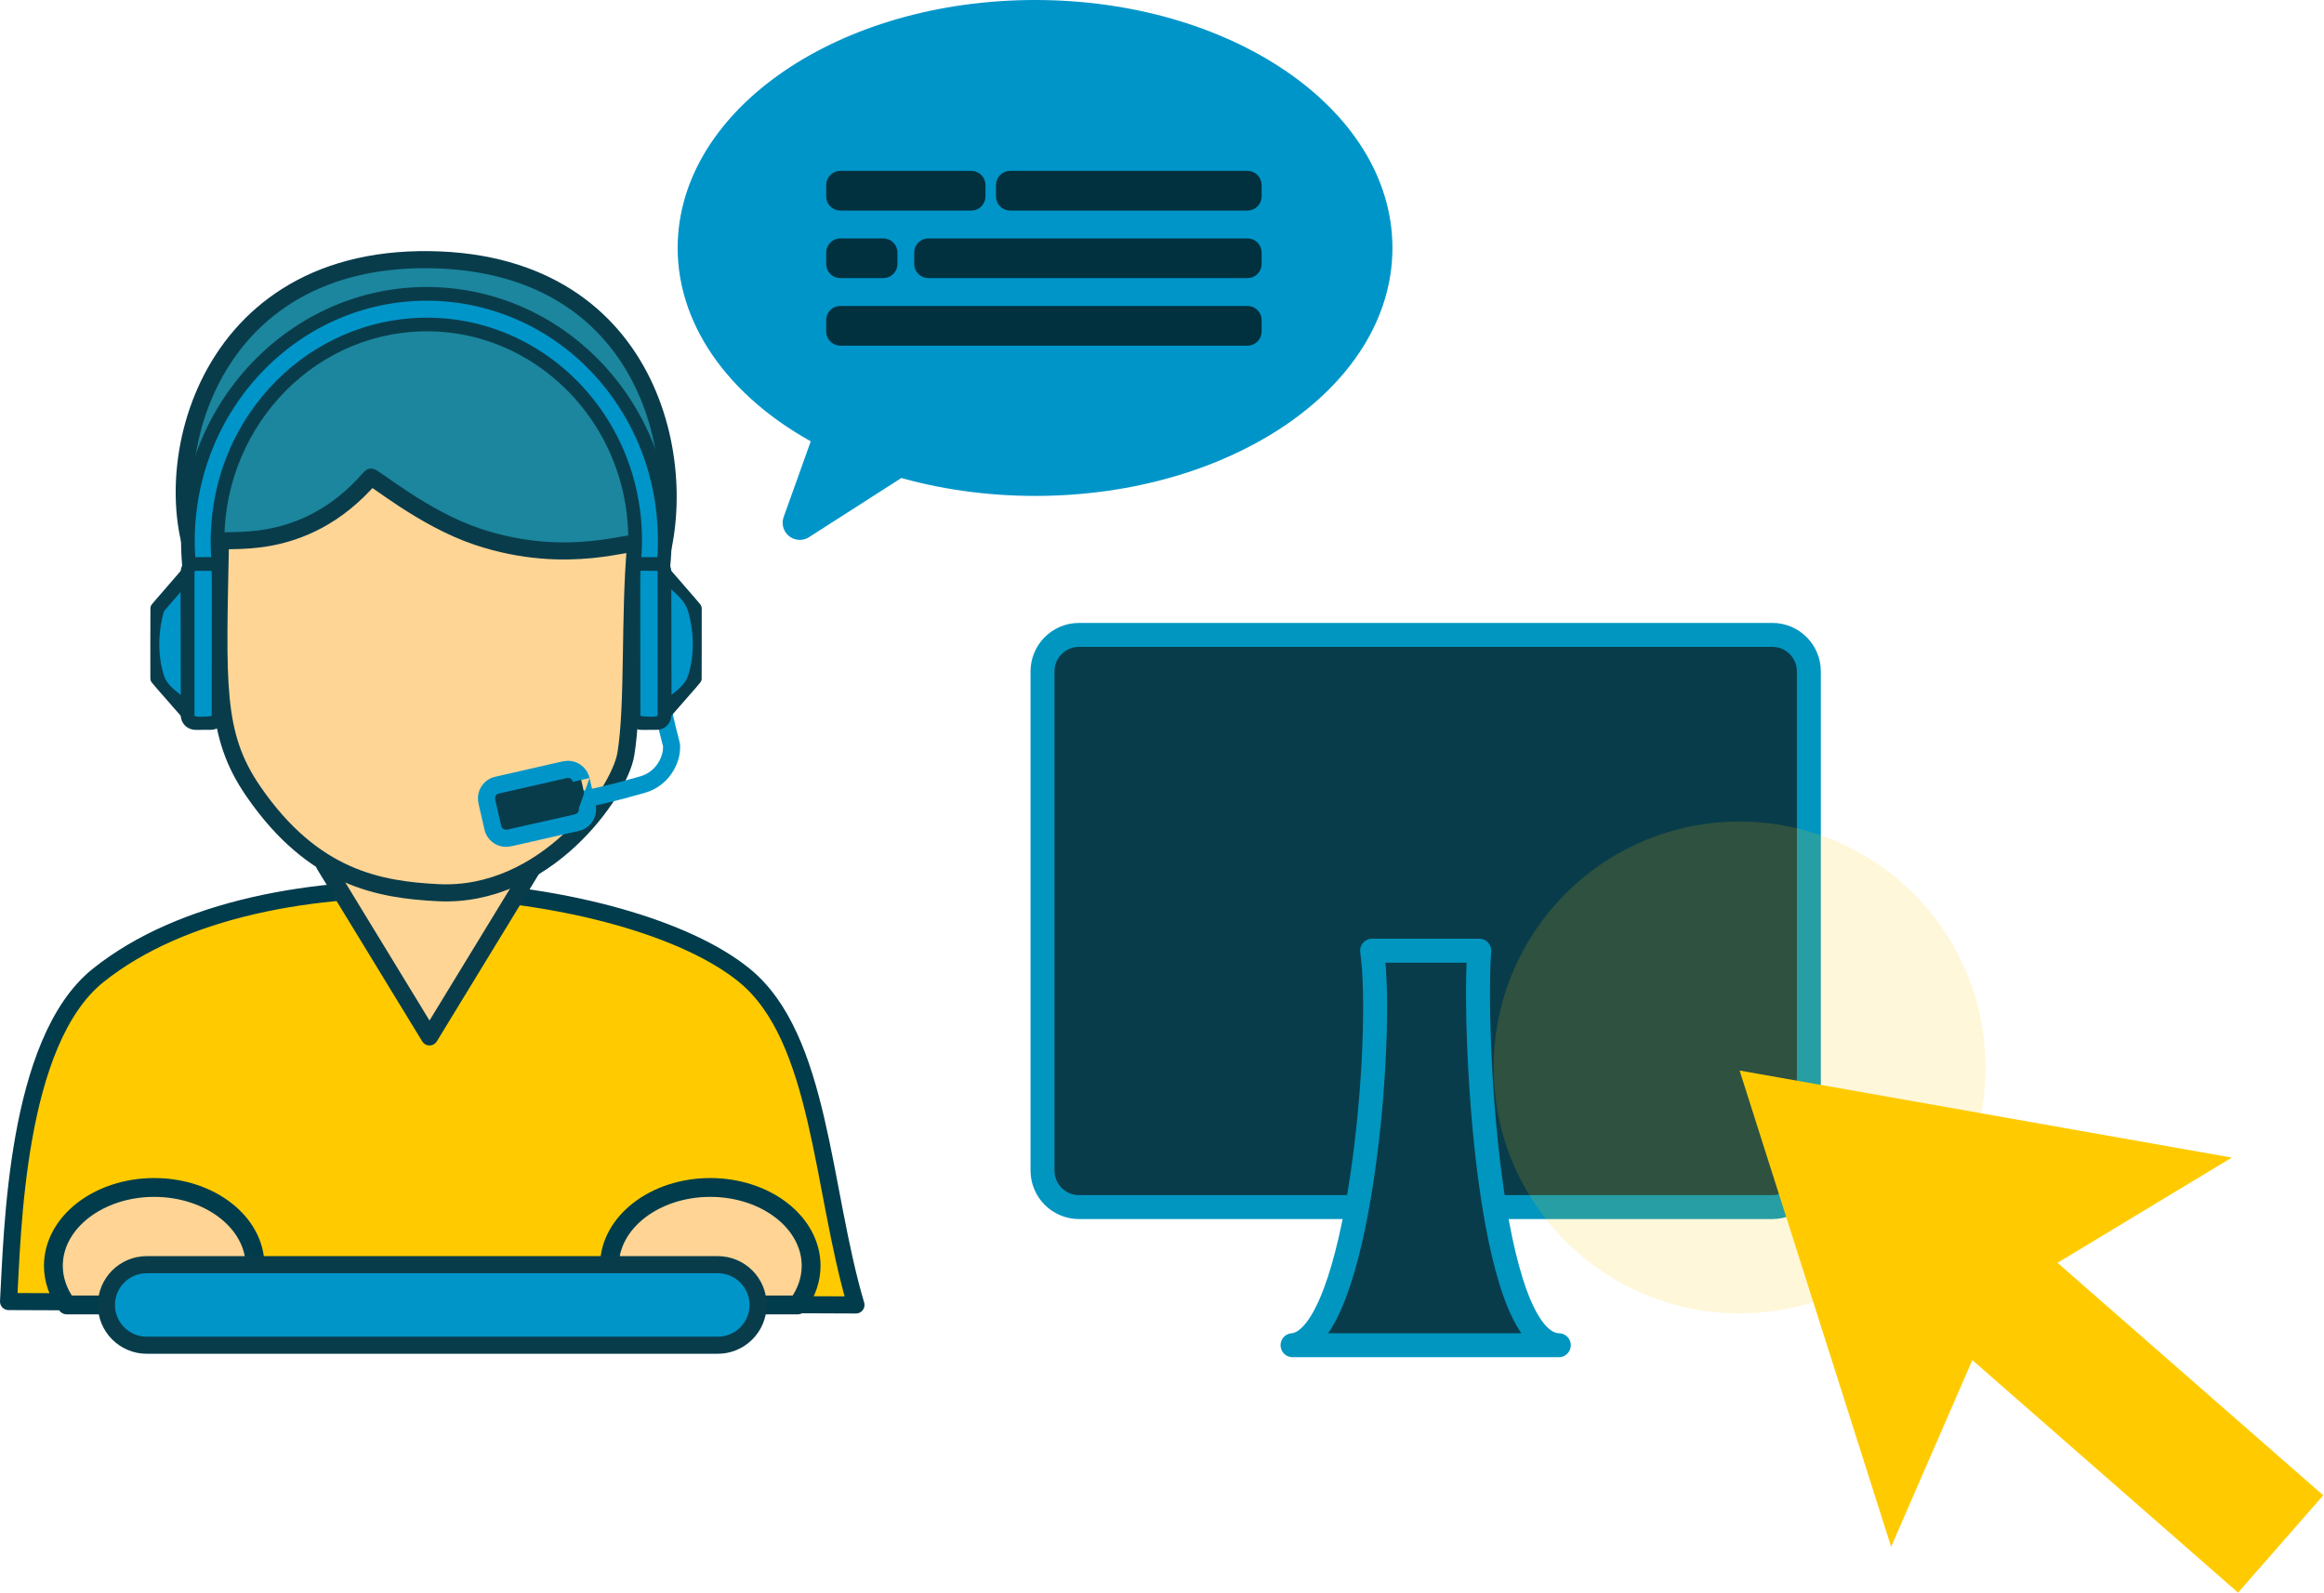
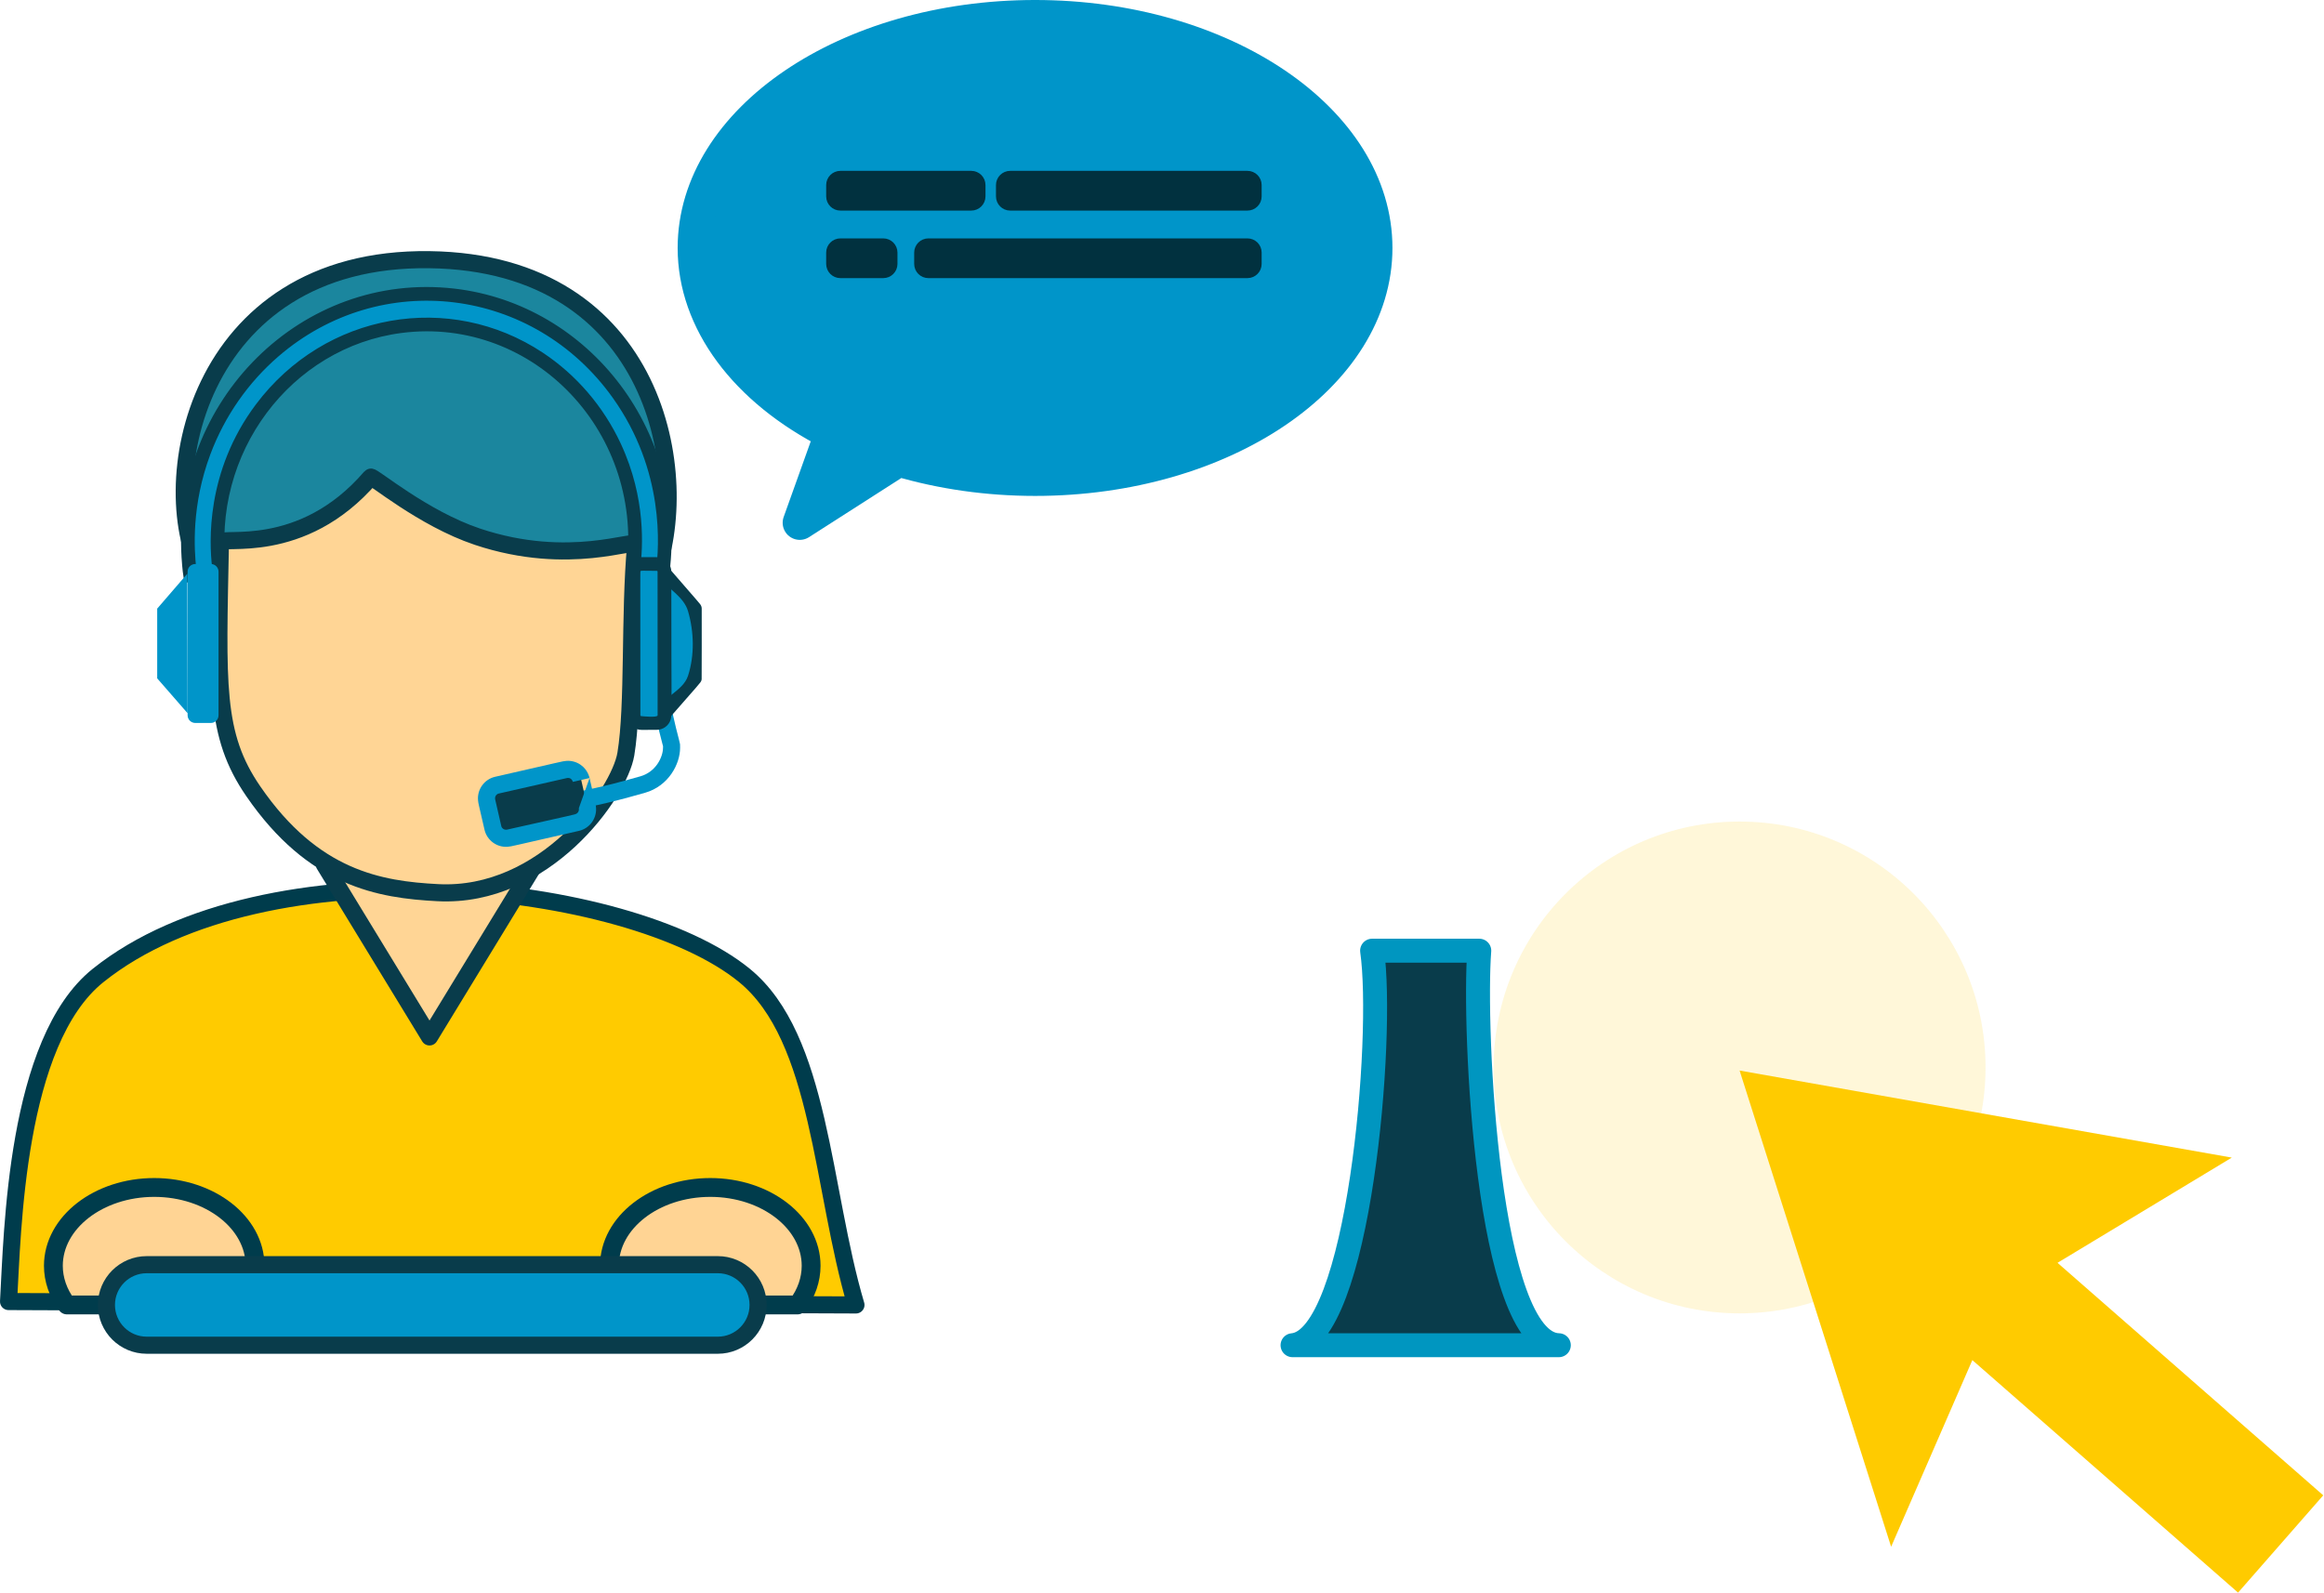
<svg xmlns="http://www.w3.org/2000/svg" width="100%" height="100%" viewBox="0 0 1097 752" version="1.1" xml:space="preserve" style="fill-rule:evenodd;clip-rule:evenodd;stroke-linejoin:round;stroke-miterlimit:1.5;">
  <g>
    <g>
      <path d="M351.417,460.543c36.092,29.521 36.385,100.828 52.619,155.561l-399.999,-1.608c1.881,-32.592 3.263,-122.74 42.265,-153.953c79.094,-63.298 250.633,-44.562 305.115,0Z" style="fill:#ffcb00;stroke:#003c4c;stroke-width:8.07px;" />
      <path d="M202.745,489.566l-49.678,-81.44l99.355,0l-49.677,81.44Z" style="fill:#ffd595;stroke:#093c4b;stroke-width:8.07px;" />
      <path d="M308.744,272.883c-69.946,-3.878 -129.99,-0.384 -212.433,-0c-24.402,-41.765 -5.084,-151.769 106.434,-150.282c107.779,1.437 124.845,102.678 105.999,150.282Z" style="fill:#1b869e;stroke:#093c4b;stroke-width:8.07px;" />
      <path d="M104.045,256.116c-1.293,67.282 -2.928,90.623 15.521,117.477c28.365,41.288 59.657,46.438 87.098,47.862c50.542,2.624 85.692,-46.902 88.76,-65.447c3.839,-23.204 1.588,-65.545 4.615,-98.724c0.332,-3.637 -30.905,10.764 -74.738,-3.911c-25.669,-8.594 -49.581,-28.955 -50.315,-28.1c-32.59,37.947 -70.877,27.508 -70.941,30.843Z" style="fill:#ffd595;stroke:#093c4b;stroke-width:8.07px;" />
      <g>
        <path d="M255.736,381.854c27.35,-6.467 25.054,-5.05 47.615,-11.438c9.353,-2.648 13.654,-11.503 13.641,-17.34c-0.007,-2.926 0.557,2.361 -4.72,-20.824" style="fill:none;stroke:#0095c9;stroke-width:8.07px;" />
        <path d="M274.351,368.229l2.827,12.469c0.78,3.442 -1.381,6.869 -4.822,7.649l-32.074,7.27c-3.441,0.78 -6.868,-1.38 -7.648,-4.821l-2.827,-12.47c-0.78,-3.441 1.38,-6.869 4.822,-7.649l32.074,-7.27c3.441,-0.78 6.868,1.38 7.648,4.822Z" style="fill:#093c4b;" />
        <path d="M278.289,367.336c2.813,12.466 2.989,12.439 3.075,14.302c0.233,5.053 -3.225,9.537 -8.09,10.641c-31.713,7.191 -31.688,7.368 -33.671,7.509c-5.142,0.366 -9.775,-3.11 -10.901,-8.075c-2.738,-12.063 -2.873,-12.036 -3.044,-13.804c-0.506,-5.239 3.001,-10.018 8.053,-11.163c31.713,-7.192 31.687,-7.369 33.67,-7.51c2.406,-0.171 4.777,0.506 6.713,1.859c3.486,2.438 4.129,5.993 4.195,6.241l-7.87,1.809c-0.066,-0.23 -0.55,-1.897 -2.347,-1.859c-0.169,0.003 -0.336,0.027 -0.501,0.064c-2.588,0.586 -32.143,7.279 -32.342,7.351c-0.992,0.361 -1.773,1.455 -1.479,2.757c0.232,1.024 2.847,12.594 2.928,12.792c0.435,1.069 1.552,1.692 2.736,1.424c31.79,-7.199 31.895,-6.96 32.854,-7.613c1.24,-0.846 1.002,-2.284 0.967,-2.495l5.054,-14.23Z" style="fill:#0095c9;" />
      </g>
      <path d="M312.387,273.216l-13.81,-2.241c0.624,-4.057 1.011,-8.15 1.158,-12.254c2.02,-56.249 -40.475,-103.5 -94.837,-105.451c-54.362,-1.952 -100.136,42.13 -102.155,98.378c-0.221,6.144 0.096,12.294 0.946,18.376l-13.84,2.106c-0.971,-6.945 -1.333,-13.968 -1.081,-20.984c2.306,-64.228 54.575,-114.565 116.649,-112.336c62.074,2.229 110.599,56.184 108.293,120.412c-0.168,4.687 -0.61,9.36 -1.323,13.994Z" style="fill:#0095c9;" />
      <path d="M311.87,276.404c-4.777,-0.837 -9.576,-1.54 -14.352,-2.377c-0.601,-0.105 -2.453,-1.415 -2.135,-3.531c9.891,-65.885 -43.621,-121.276 -105.722,-113.309c-52.237,6.702 -90.243,56.756 -82.849,111.837c0.008,0.056 0.468,1.827 -0.712,3.15c-0.117,0.131 -0.771,0.864 -1.925,1.044c-1.147,0.178 -13.801,2.146 -14.351,2.142c-1.036,-0.008 -2.809,-0.664 -3.175,-2.792c-0.567,-3.29 -0.901,-8.636 -0.948,-9.39c-4.63,-74.134 56.834,-135.198 128.721,-126.927c63.822,7.344 111.548,68.254 101.162,137.427c-0.286,1.9 -2.027,2.678 -2.699,2.729c-0.337,0.026 -0.678,-0.029 -1.015,-0.003Zm-2.207,-6.902c1.463,-11.202 4.196,-47.177 -20.404,-81.659c-37.419,-52.447 -109.623,-61.25 -157.904,-19.507c-14.122,12.21 -25.274,28.052 -32.062,46.18c-8.97,23.961 -7.672,44.838 -6.649,53.921l7.43,-1.13c-1.223,-10.656 -3.156,-44.579 20.748,-76.412c32.615,-43.433 91.464,-53.491 135.391,-24.391c15.839,10.493 28.638,25.399 36.822,42.971c12.067,25.907 10.357,49.363 9.171,58.817l7.457,1.21Z" style="fill:#093c4b;" />
      <g>
        <path d="M313.646,336.744l14.355,-16.467l-0,-32.934l-14.212,-16.468" style="fill:#0095c9;" />
        <path d="M313.959,341.301l-4.87,-4.244c2.447,-7.57 13.235,-10.421 15.682,-17.99c3.129,-9.681 2.846,-20.755 -0,-30.523c-1.916,-6.577 -8.951,-10.371 -13.426,-15.557l-2.112,-2.447l4.891,-4.22c16.172,18.738 16.338,18.633 16.816,19.684c0.046,0.1 0.29,0.636 0.291,1.339c0.002,2.671 0.032,32.943 -0.033,33.396c-0.023,0.152 -0.056,0.304 -0.099,0.452c-0.369,1.25 -0.631,1.122 -17.14,20.11Z" style="fill:#093c4b;" />
        <path d="M310.03,266.287l-7.362,0c-1.996,0 -3.616,1.621 -3.616,3.617l0,67.812c0,1.996 1.62,3.616 3.616,3.616l7.362,0c1.996,0 3.616,-1.62 3.616,-3.616l0,-67.812c0,-1.996 -1.62,-3.617 -3.616,-3.617Z" style="fill:#0095c9;" />
        <path d="M310.044,264.996l0.024,-1.939c0.046,0.002 2.875,-0.127 5.029,2.243c1.228,1.351 1.779,3.04 1.779,4.583c0.002,67.451 0.421,67.524 -0.308,69.868c-0.895,2.875 -3.574,4.811 -6.517,4.811c-7.058,0.002 -7.063,0.129 -8.422,-0.078c-3.362,-0.515 -5.807,-3.432 -5.807,-6.748c-0.002,-67.45 -0.421,-67.524 0.308,-69.867c1.022,-3.281 4.093,-4.807 6.363,-4.81c2.519,-0.003 5.038,0.001 7.558,-0.002l-0.007,1.939Zm-0.055,4.521c-7.236,0 -7.356,-0.209 -7.632,0.158c-0.206,0.275 -0.08,0.332 -0.075,68.021c-0,0.185 0.125,0.381 0.324,0.402c0.622,0.063 7.68,0.787 7.808,-0.339c0.023,-0.205 0,-67.936 -0.023,-67.995c-0.073,-0.184 -0.224,-0.225 -0.402,-0.247Z" style="fill:#093c4b;" />
      </g>
      <g>
        <path d="M88.559,336.744l-14.355,-16.467l0,-32.934l14.212,-16.468" style="fill:#0095c9;" />
-         <path d="M93.116,337.057l-4.87,4.244c-16.509,-18.988 -16.771,-18.86 -17.14,-20.11c-0.021,-0.071 -0.131,-0.446 -0.132,-0.914c-0.002,-2.671 -0.032,-32.937 0.033,-33.393c0.016,-0.108 0.099,-0.693 0.477,-1.283c0.308,-0.481 0.347,-0.452 16.597,-19.281l4.891,4.22l-15.538,18.004c-2.846,9.768 -3.129,20.842 0,30.523c2.447,7.569 13.235,10.42 15.682,17.99Z" style="fill:#093c4b;" />
        <path d="M92.175,266.287l7.362,0c1.996,0 3.616,1.621 3.616,3.617l-0,67.812c-0,1.996 -1.62,3.616 -3.616,3.616l-7.362,0c-1.996,0 -3.616,-1.62 -3.616,-3.616l-0,-67.812c-0,-1.996 1.62,-3.617 3.616,-3.617Z" style="fill:#0095c9;" />
-         <path d="M92.161,264.996l-0.007,-1.939c7.308,0.008 7.324,-0.155 8.759,0.139c3.204,0.656 5.47,3.499 5.47,6.687c0.002,67.451 0.421,67.524 -0.308,69.868c-0.896,2.876 -3.574,4.811 -6.518,4.811c-7.058,0.002 -7.063,0.129 -8.421,-0.078c-3.362,-0.515 -5.807,-3.432 -5.807,-6.748c-0.002,-67.45 -0.421,-67.524 0.308,-69.867c0.5,-1.608 1.587,-2.968 2.985,-3.818c1.698,-1.032 3.298,-0.985 3.515,-0.994l0.024,1.939Zm0.055,4.521c-0.192,0.023 -0.359,0.08 -0.415,0.289c-0.022,0.082 -0.02,67.941 0.002,68.016c0.307,1.043 7.175,0.339 7.796,0.276c0.199,-0.021 0.324,-0.217 0.324,-0.402c0.005,-67.672 0.187,-67.778 -0.121,-68.072c-0.215,-0.205 -0.271,-0.097 -7.586,-0.107Z" style="fill:#093c4b;" />
      </g>
      <g>
        <path d="M327.948,117.071c0,34.444 23.994,66.862 64.711,87.43l-15.143,42.314l46.664,-29.891c20.306,6.03 42.231,9.143 64.395,9.143c88.653,-0 160.627,-48.84 160.627,-108.996c0,-60.157 -71.974,-108.996 -160.627,-108.996c-88.652,-0 -160.627,48.839 -160.627,108.996Z" style="fill:#0095c9;stroke:#0095c9;stroke-width:16.15px;" />
        <g>
          <path d="M461.144,87.371l-0,5.345c-0,1.475 -1.198,2.673 -2.673,2.673l-61.787,-0c-1.475,-0 -2.673,-1.198 -2.673,-2.673l0,-5.345c0,-1.475 1.198,-2.672 2.673,-2.672l61.787,-0c1.475,-0 2.673,1.197 2.673,2.672Z" style="fill:#01313f;stroke:#01313f;stroke-width:8.07px;" />
          <path d="M591.502,87.371l0,5.345c0,1.475 -1.197,2.673 -2.672,2.673l-111.992,-0c-1.475,-0 -2.672,-1.198 -2.672,-2.673l-0,-5.345c-0,-1.475 1.197,-2.672 2.672,-2.672l111.992,-0c1.475,-0 2.672,1.197 2.672,2.672Z" style="fill:#01313f;stroke:#01313f;stroke-width:8.07px;" />
        </g>
-         <path d="M591.502,151.146l0,5.345c0,1.475 -1.197,2.672 -2.672,2.672l-192.146,0c-1.475,0 -2.673,-1.197 -2.673,-2.672l0,-5.345c0,-1.475 1.198,-2.673 2.673,-2.673l192.146,0c1.475,0 2.672,1.198 2.672,2.673Z" style="fill:#01313f;stroke:#01313f;stroke-width:8.07px;" />
        <g>
          <path d="M419.596,119.259l-0,5.345c-0,1.475 -1.198,2.672 -2.673,2.672l-20.239,0c-1.475,0 -2.673,-1.197 -2.673,-2.672l0,-5.345c0,-1.475 1.198,-2.673 2.673,-2.673l20.239,-0c1.475,-0 2.673,1.198 2.673,2.673Z" style="fill:#01313f;stroke:#01313f;stroke-width:8.07px;" />
          <path d="M591.502,119.259l0,5.345c0,1.475 -1.197,2.672 -2.672,2.672l-150.598,0c-1.475,0 -2.673,-1.197 -2.673,-2.672l0,-5.345c0,-1.475 1.198,-2.673 2.673,-2.673l150.598,-0c1.475,-0 2.672,1.198 2.672,2.673Z" style="fill:#01313f;stroke:#01313f;stroke-width:8.07px;" />
        </g>
      </g>
      <path d="M376.499,616.104l-82.448,-0c-4.178,-5.622 -6.378,-11.999 -6.378,-18.49c0,-20.409 21.33,-36.979 47.602,-36.979c26.272,-0 47.601,16.57 47.601,36.979c0,6.491 -2.199,12.868 -6.377,18.49Z" style="fill:#ffd494;stroke:#003c4c;stroke-width:8.89px;stroke-miterlimit:0;" />
-       <path d="M114.022,616.104l-82.448,-0c-4.178,-5.622 -6.377,-11.999 -6.377,-18.49c-0,-20.409 21.329,-36.979 47.601,-36.979c26.272,-0 47.602,16.57 47.602,36.979c-0,6.491 -2.2,12.868 -6.378,18.49Z" style="fill:#ffd494;stroke:#003c4c;stroke-width:8.89px;stroke-miterlimit:0;" />
+       <path d="M114.022,616.104l-82.448,-0c-4.178,-5.622 -6.377,-11.999 -6.377,-18.49c-0,-20.409 21.329,-36.979 47.601,-36.979c26.272,-0 47.602,16.57 47.602,36.979c-0,6.491 -2.2,12.868 -6.378,18.49" style="fill:#ffd494;stroke:#003c4c;stroke-width:8.89px;stroke-miterlimit:0;" />
      <path d="M357.841,616.104c-0,10.493 -8.52,19.013 -19.013,19.013l-269.583,-0c-10.493,-0 -19.013,-8.52 -19.013,-19.013c0,-10.494 8.52,-19.013 19.013,-19.013l269.583,-0c10.493,-0 19.013,8.519 19.013,19.013Z" style="fill:#0095c9;stroke:#093c4b;stroke-width:8.07px;" />
    </g>
    <g>
-       <path d="M853.84,316.989l-0,235.674c-0,9.513 -7.724,17.237 -17.238,17.237l-327.267,-0c-9.513,-0 -17.237,-7.724 -17.237,-17.237l0,-235.674c0,-9.513 7.724,-17.237 17.237,-17.237l327.267,-0c9.514,-0 17.238,7.724 17.238,17.237Z" style="fill:#093c4b;stroke:#0096c0;stroke-width:11.3px;" />
      <path d="M735.817,635.117l-125.697,-0c31.5,-2.757 43.377,-145.894 37.552,-186.271l50.593,-0c-2.839,36.201 3.676,185.573 37.552,186.271Z" style="fill:#093c4b;stroke:#0096c0;stroke-width:11.3px;" />
    </g>
    <circle cx="821.141" cy="503.976" r="116.101" style="fill:#ffcb00;fill-opacity:0.15;" />
    <path d="M1096.64,705.99l-40.202,45.934l-125.431,-109.776l-38.337,88.126l-71.525,-224.837l232.332,41.099l-82.268,49.677l125.431,109.777Z" style="fill:#ffcb00;" />
  </g>
</svg>